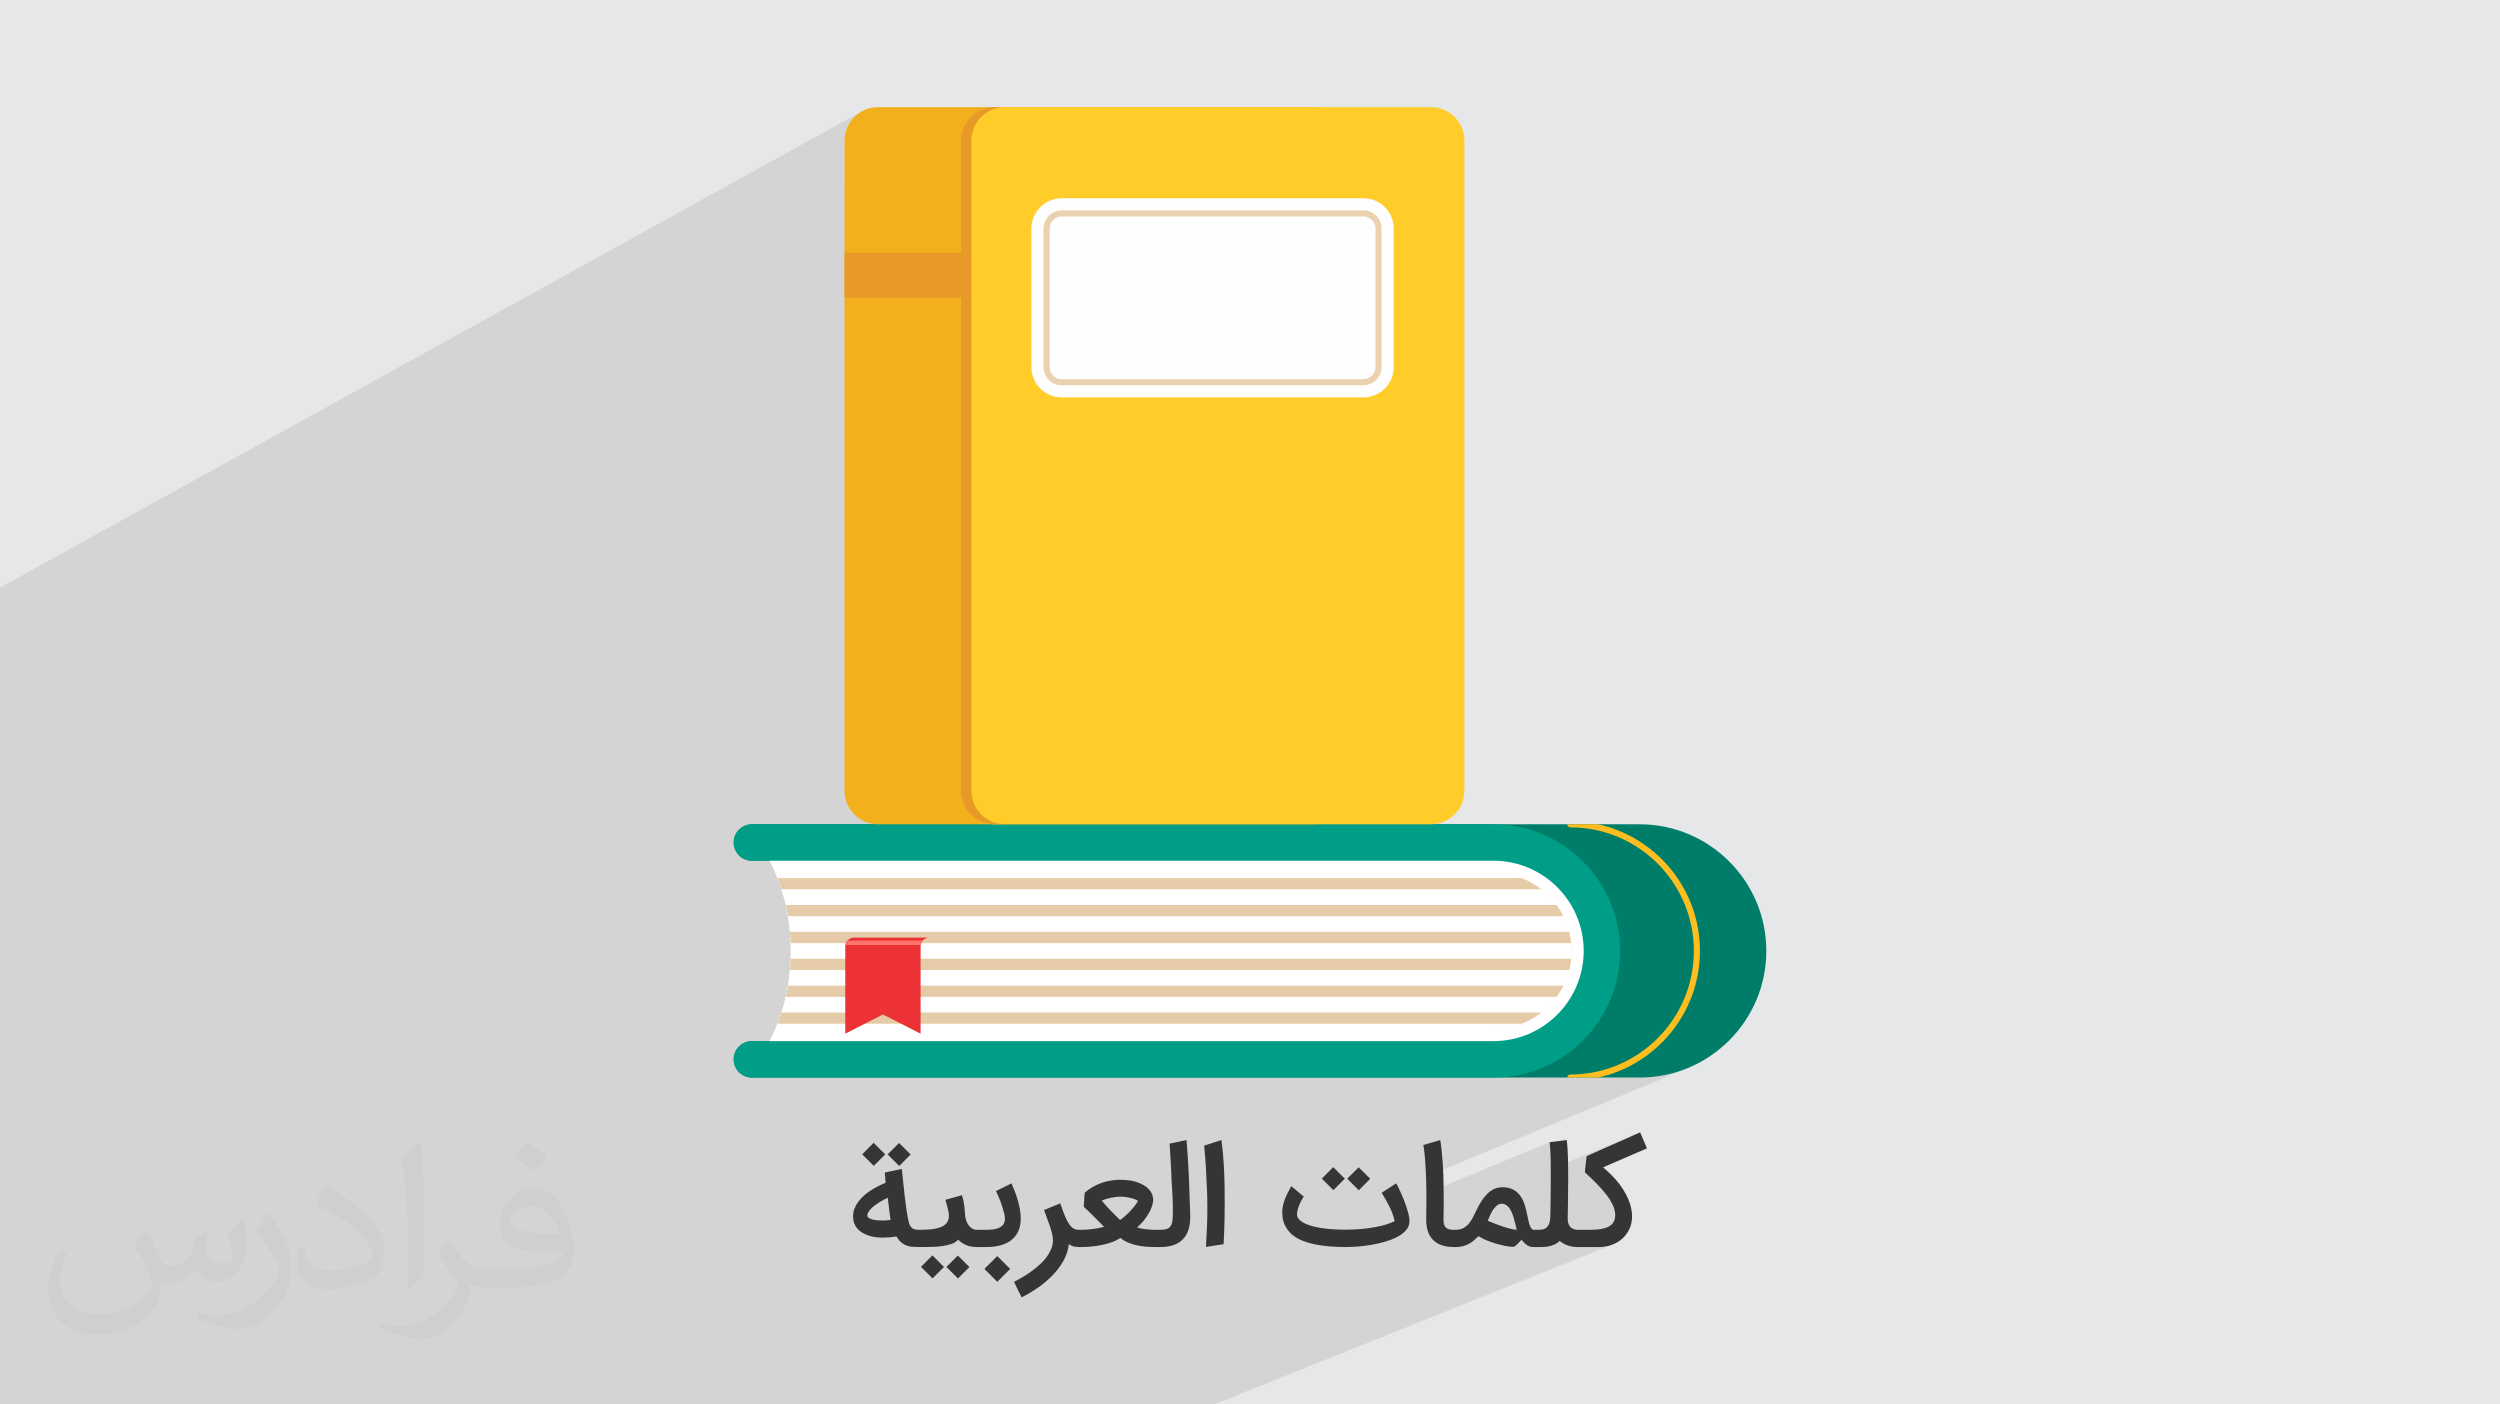
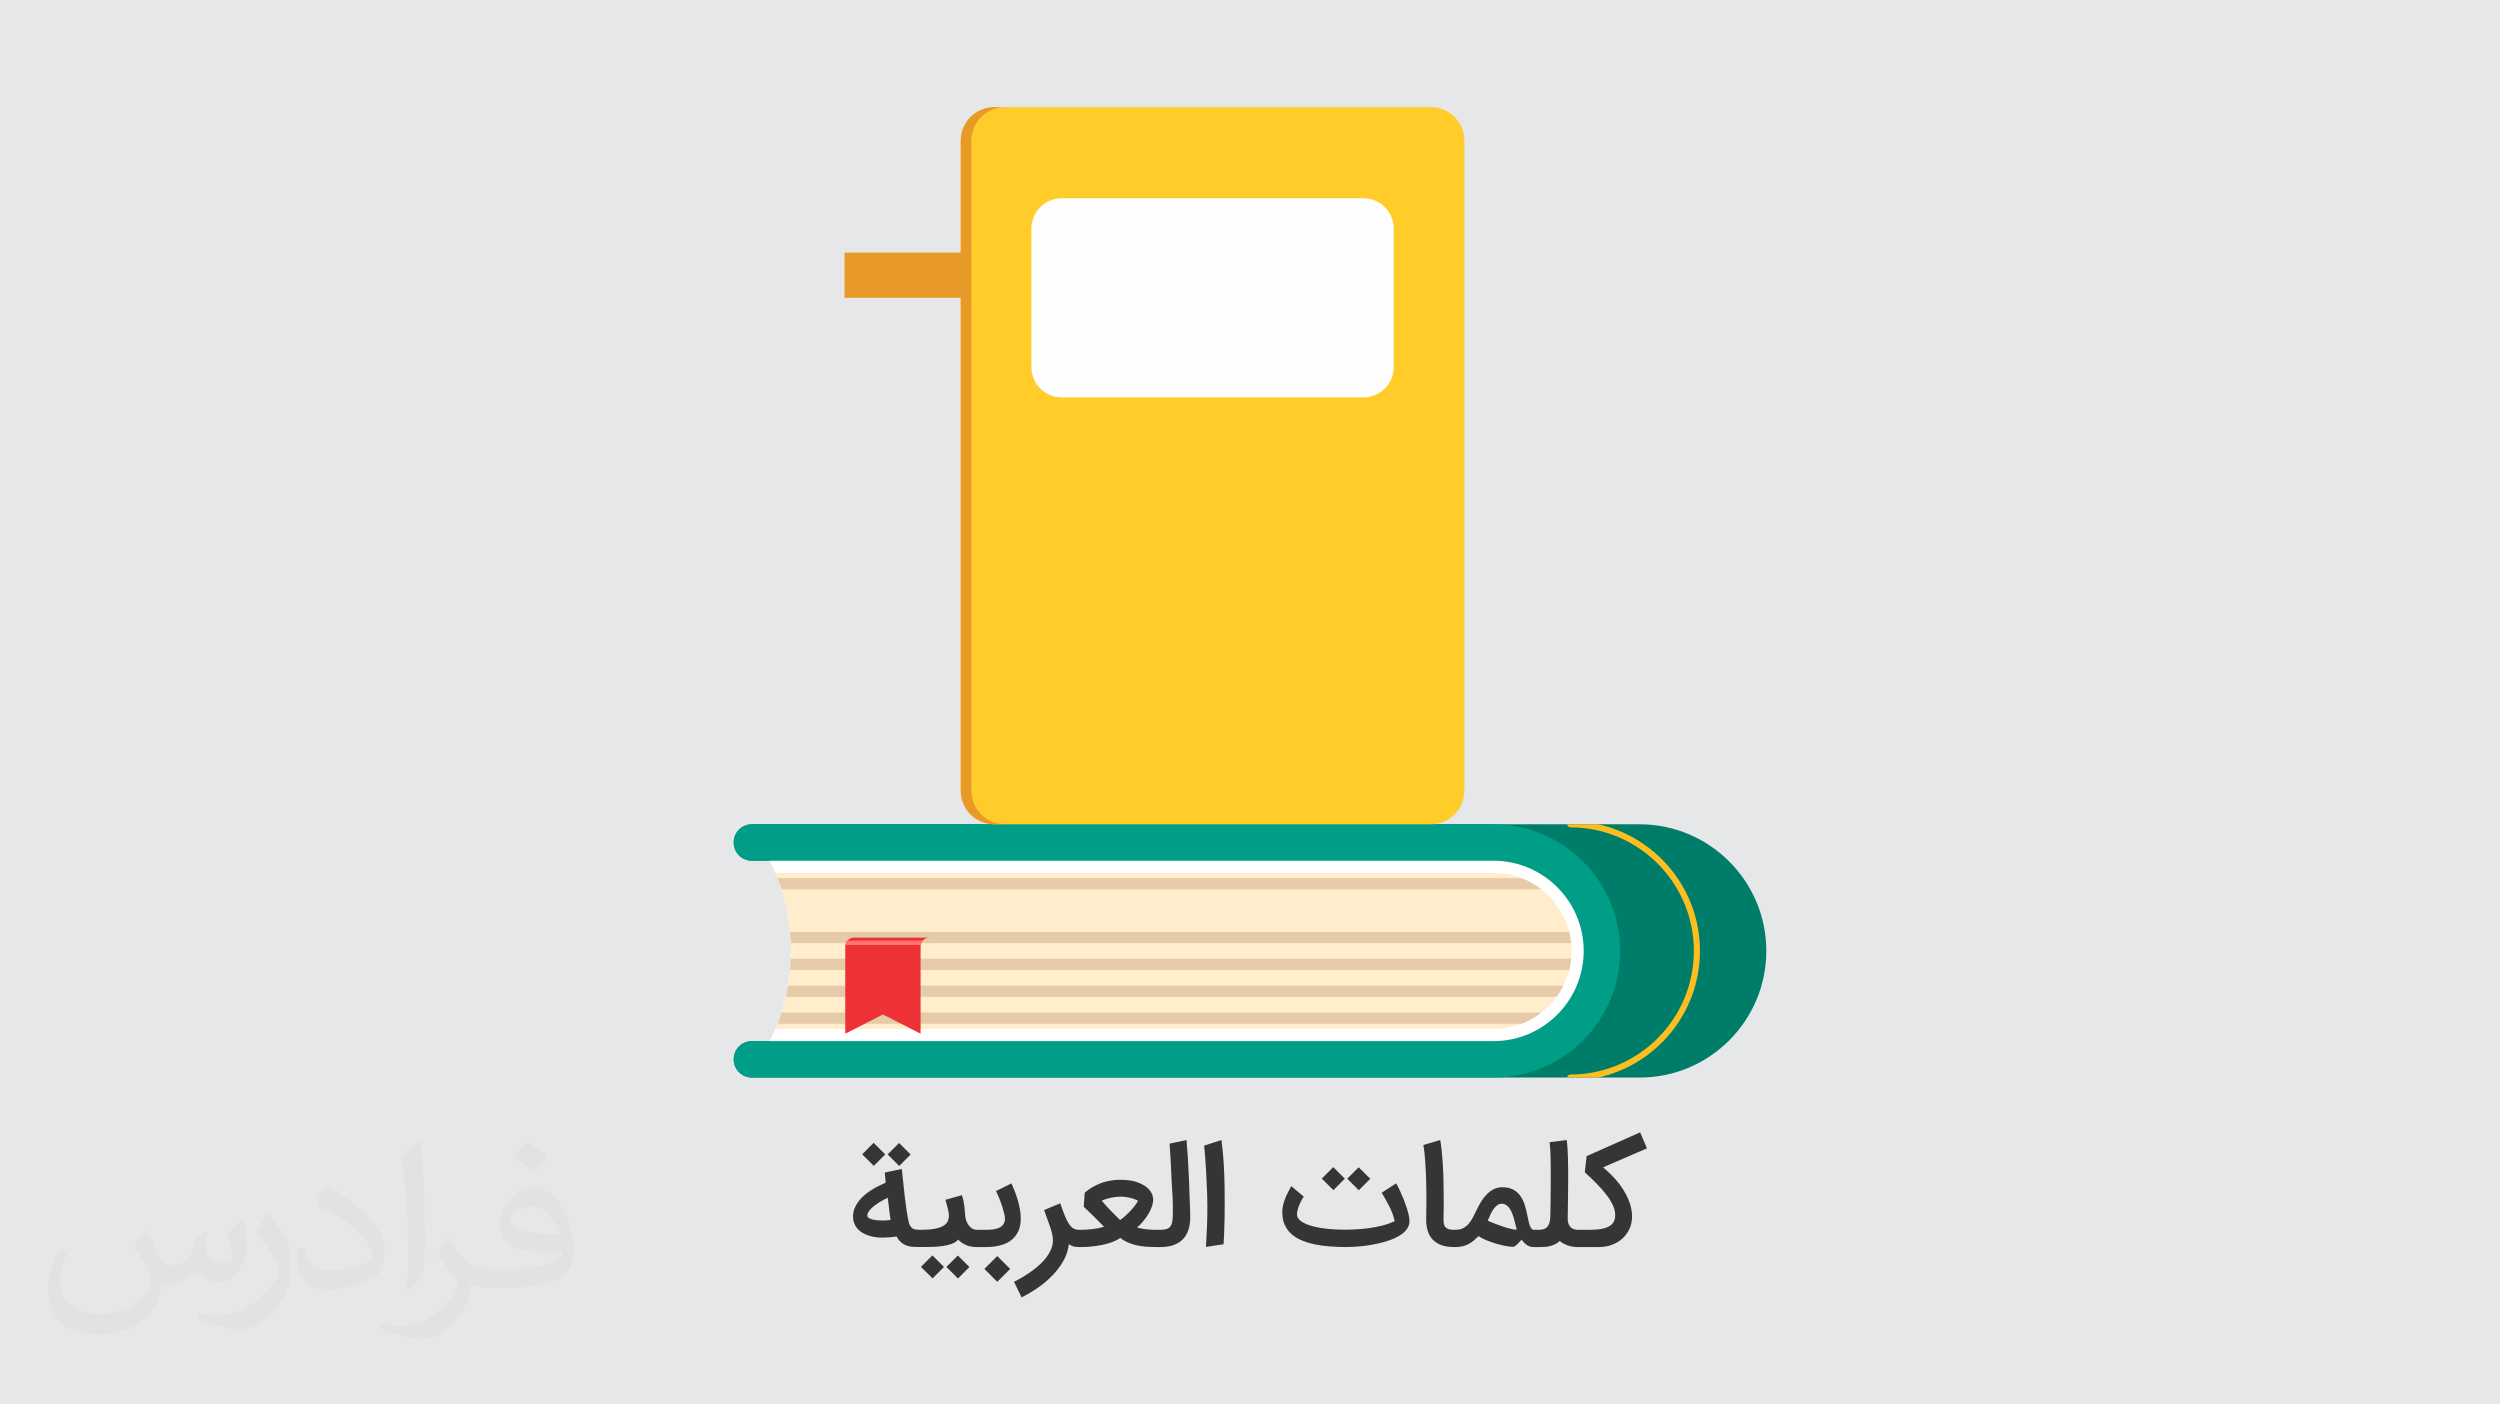
<svg xmlns="http://www.w3.org/2000/svg" xml:space="preserve" width="94.192mm" height="52.917mm" version="1.1" style="shape-rendering:geometricPrecision; text-rendering:geometricPrecision; image-rendering:optimizeQuality; fill-rule:evenodd; clip-rule:evenodd" viewBox="0 0 9419.16 5291.66">
  <defs>
    <style type="text/css">
   
    .fil0 {fill:#E6E7E8}
    .fil15 {fill:#FEFEFE;fill-rule:nonzero}
    .fil3 {fill:#373435;fill-rule:nonzero}
    .fil13 {fill:#FFCC29;fill-rule:nonzero}
    .fil10 {fill:#ED3237;fill-rule:nonzero}
    .fil4 {fill:#007D68;fill-rule:nonzero}
    .fil6 {fill:#009E86;fill-rule:nonzero}
    .fil8 {fill:#E5CBA8;fill-rule:nonzero}
    .fil14 {fill:#E89A28;fill-rule:nonzero}
    .fil16 {fill:#EAD2B0;fill-rule:nonzero}
    .fil12 {fill:#F2B01C;fill-rule:nonzero}
    .fil9 {fill:#FEBE20;fill-rule:nonzero}
    .fil11 {fill:#FF736C;fill-rule:nonzero}
    .fil7 {fill:#FFEDCC;fill-rule:nonzero}
    .fil5 {fill:white;fill-rule:nonzero}
    .fil2 {fill:#373435;fill-opacity:0.031}
    .fil1 {fill:#373435;fill-opacity:0.102}
   
  </style>
  </defs>
  <g id="Layer_x0020_1">
    <polygon class="fil0" points="-0,0 9419.16,0 9419.16,5291.66 -0,5291.66 " />
-     <polygon class="fil1" points="-0,2875.84 -0,2862.38 -0,2665.91 -0,2498.74 -0,2466.54 -0,2450.76 -0,2431.14 -0,2281.9 -0,2213.88 3248.15,418.9 3237.71,425.24 3227.97,432.52 3218.98,440.69 3210.81,449.68 3203.52,459.43 3197.18,469.86 3191.85,480.93 3187.59,492.56 3184.47,504.69 3182.55,517.26 3181.9,530.2 3181.9,694.09 3685.99,418.9 3675.56,425.24 3665.81,432.52 3656.82,440.69 3648.65,449.68 3641.37,459.43 3636.24,467.88 3726.05,418.9 3737.11,413.57 3748.74,409.31 3760.87,406.19 3773.44,404.27 3786.38,403.62 3626.02,490.99 3625.44,492.56 3622.32,504.69 3620.4,517.26 3619.75,530.2 3619.75,934.44 3945.9,760.72 3955.9,755.89 3966.4,752.03 3977.34,749.2 3988.67,747.45 4000.32,746.86 5136.76,746.86 5148.42,747.45 5159.74,749.2 5170.69,752.03 5181.19,755.89 5191.18,760.72 5200.62,766.47 5209.43,773.07 5217.57,780.47 5224.97,788.61 5231.57,797.42 5237.32,806.86 5242.15,816.86 5246.01,827.36 5248.84,838.3 5250.59,849.63 5251.18,861.29 5251.18,1382.86 5250.59,1394.51 5248.84,1405.84 5246.01,1416.78 5242.15,1427.28 5237.32,1437.28 5231.57,1446.71 5224.97,1455.52 5217.57,1463.66 5209.43,1471.06 5200.62,1477.66 5191.18,1483.41 3619.75,2262.49 3619.75,2979.06 3620.4,2992 3622.32,3004.57 3625.44,3016.7 3629.7,3028.33 3635.03,3039.4 3641.37,3049.84 3648.65,3059.58 3656.82,3068.57 3665.81,3076.74 3675.56,3084.03 3685.99,3090.37 3697.06,3095.7 3708.69,3099.96 3720.82,3103.08 3733.39,3105 3746.33,3105.65 3786.38,3105.65 4952.9,3105.65 4965.84,3105 4978.41,3103.08 4990.54,3099.96 5002.17,3095.7 4980.31,3105.65 5390.75,3105.65 5403.69,3105 5416.26,3103.08 5428.39,3099.96 5440.02,3095.7 5112.78,3242.94 5553.37,3242.94 5595.75,3242.94 5904.82,3105.64 5905.05,3107.94 5905.72,3110.09 5906.77,3112.03 5908.17,3113.73 5909.86,3115.12 5911.81,3116.18 5912.99,3116.55 5904.82,3105.64 5912.99,3116.55 5913.95,3116.85 5916.26,3117.08 5940.19,3117.69 5963.81,3119.49 5987.09,3122.46 6010,3126.56 6032.51,3131.77 6054.59,3138.05 6076.22,3145.38 6097.35,3153.73 6117.98,3163.07 6138.05,3173.37 6157.55,3184.59 6176.45,3196.72 6194.71,3209.71 6212.31,3223.55 6229.21,3238.2 6245.39,3253.63 6260.82,3269.81 6275.47,3286.72 6289.3,3304.31 6302.3,3322.58 6314.42,3341.47 6325.65,3360.97 6335.94,3381.05 6345.28,3401.67 6353.63,3422.81 6360.96,3444.44 6367.25,3466.52 6372.45,3489.03 6376.56,3511.94 6379.52,3535.22 6381.32,3558.84 6381.93,3582.77 6381.32,3606.7 6379.52,3630.31 6376.56,3653.59 6372.45,3676.5 6367.25,3699.01 6362.21,3716.69 7541.15,5291.66 6362.21,3716.69 6360.96,3721.09 6353.63,3742.72 6345.28,3763.86 6335.94,3784.48 6325.65,3804.55 6314.42,3824.05 6302.3,3842.95 6289.3,3861.21 6275.47,3878.81 6260.82,3895.71 6245.39,3911.89 6229.21,3927.32 6212.31,3941.97 6194.71,3955.81 6176.45,3968.8 6157.55,3980.93 6138.05,3992.15 6117.98,4002.45 6097.35,4011.79 5982.44,4059.88 6021.08,4059.88 6041.46,4054.94 6061.51,4049.16 6081.19,4042.55 6100.5,4035.14 6041.27,4059.89 6177.75,4059.89 6202.26,4059.27 6226.46,4057.42 6250.31,4054.38 6273.78,4050.18 6296.84,4044.84 6319.47,4038.4 6341.62,4030.89 6363.28,4022.34 5372.75,4433.75 5372.83,4436.01 5373,4440.8 5373.16,4445.6 5373.31,4450.41 5373.42,4455.17 5373.52,4459.92 5373.63,4464.65 5373.72,4469.35 5373.81,4474.03 5373.88,4478.69 5373.94,4483.32 5373.99,4487.92 5374.06,4492.47 5374.1,4495.6 5838.44,4303.5 5838.8,4306.71 5839.13,4310 5839.46,4313.38 5839.76,4316.85 5840.06,4320.4 5840.34,4324.04 5840.61,4327.76 5840.87,4331.58 5841.08,4335.51 5841.27,4339.49 5841.45,4343.53 5841.61,4347.62 5841.76,4351.78 5841.89,4355.99 5842.02,4360.27 5842.13,4364.61 5842.2,4369 5842.27,4373.43 5842.34,4377.9 5842.41,4382.42 5842.47,4386.98 5842.53,4391.59 5842.58,4396.25 5842.62,4400.96 5842.64,4404.68 6179.59,4266.19 5977.78,4355.96 5970.98,4416.5 5976.94,4422.02 5982.81,4427.51 5988.59,4432.96 5994.27,4438.39 5999.84,4443.79 6005.32,4449.16 6010.69,4454.51 6015.96,4459.84 6021.12,4465.17 6026.09,4470.46 6030.89,4475.71 6035.51,4480.91 6039.96,4486.07 6044.24,4491.19 6048.36,4496.28 6052.3,4501.32 6056.09,4506.33 6059.66,4511.32 6063.02,4516.28 6066.17,4521.21 6069.11,4526.1 6071.84,4530.96 6074.37,4535.79 6076.69,4540.58 6078.77,4545.37 6080.57,4550.13 6082.09,4554.85 6083.33,4559.54 6084.29,4564.2 6084.98,4568.82 6085.39,4573.42 6085.53,4577.99 6085.46,4581.42 6085.24,4584.7 6084.87,4587.83 6084.35,4590.83 6083.68,4593.68 6082.86,4596.4 6081.89,4598.97 6080.77,4601.41 6079.51,4603.76 6078.13,4606 6076.64,4608.13 6075.03,4610.15 6073.32,4612.07 6071.5,4613.87 6069.58,4615.57 6067.55,4617.15 6065.43,4618.67 6063.21,4620.09 6060.91,4621.41 6058.52,4622.64 6056.03,4623.78 6053.46,4624.83 5941.34,4670.02 5941.34,4698.37 5943.09,4698.38 5943.42,4698.38 5943.75,4698.38 5944.08,4698.38 5944.43,4698.38 5944.78,4698.38 5945.14,4698.38 5945.52,4698.38 5945.91,4698.38 5951.45,4698.38 6025.77,4698.38 6031.87,4698.25 6037.9,4697.87 6043.87,4697.23 6049.78,4696.33 6055.62,4695.17 6061.39,4693.75 6067.08,4692.07 6072.7,4690.12 6078.23,4687.97 4573.29,5291.66 4508.83,5291.66 4476.33,5291.66 4466.61,5291.66 4398.95,5291.66 4362.79,5291.66 4349.78,5291.66 4318.15,5291.66 4312.12,5291.66 4308.43,5291.66 4234.98,5291.66 4200.52,5291.66 4186.63,5291.66 4154.6,5291.66 4094.87,5291.66 4048.39,5291.66 4031.03,5291.66 4021.32,5291.66 4013.45,5291.66 3887.69,5291.66 3868.69,5291.66 3832.94,5291.66 3805.63,5291.66 3728.77,5291.66 3700.21,5291.66 3684.59,5291.66 3655.1,5291.66 3579.86,5291.66 3578.77,5291.66 3449.84,5291.66 3307.25,5291.66 3286.1,5291.66 3257.07,5291.66 3219.41,5291.66 3183.09,5291.66 3162.1,5291.66 3121.57,5291.66 3093.39,5291.66 3091.11,5291.66 3074.72,5291.66 3042.82,5291.66 3039.05,5291.66 3027.44,5291.66 2988.67,5291.66 2986.4,5291.66 2967.37,5291.66 2951.55,5291.66 2950.63,5291.66 2949.48,5291.66 2939.67,5291.66 2906.63,5291.66 2894.72,5291.66 2888.61,5291.66 2825.17,5291.66 2799.87,5291.66 2791.57,5291.66 2740.8,5291.66 2733.83,5291.66 2725.79,5291.66 2710.87,5291.66 2710.84,5291.66 2670.31,5291.66 2664.55,5291.66 2660.88,5291.66 2642.88,5291.66 2637.73,5291.66 2601.72,5291.66 2591.41,5291.66 2580.54,5291.66 2580.46,5291.66 2561.45,5291.66 2513.94,5291.66 2506.51,5291.66 2492.65,5291.66 2480.78,5291.66 2476.66,5291.66 2443.38,5291.66 2398.72,5291.66 2374.93,5291.66 2369.95,5291.66 2369.88,5291.66 2369.87,5291.66 2369.5,5291.66 2369.3,5291.66 2368.69,5291.66 2367.65,5291.66 2367.21,5291.66 2366.82,5291.66 2366.46,5291.66 2365.04,5291.66 2363.96,5291.66 2363.54,5291.66 2360.18,5291.66 2359.29,5291.66 2355.25,5291.66 2352.93,5291.66 2351.33,5291.66 2350.83,5291.66 2349.64,5291.66 2348.2,5291.66 2347.07,5291.66 2342.53,5291.66 2338.26,5291.66 2338.01,5291.66 2334.72,5291.66 2327.12,5291.66 2315.18,5291.66 2297.42,5291.66 2295.61,5291.66 2287.71,5291.66 2273.81,5291.66 2258.33,5291.66 2257.77,5291.66 2224.13,5291.66 2223.24,5291.66 2210.47,5291.66 2202.22,5291.66 2201.52,5291.66 2175.09,5291.66 2161.82,5291.66 2142.34,5291.66 2119.04,5291.66 2103.57,5291.66 2098.19,5291.66 2089.82,5291.66 2080.01,5291.66 2080,5291.66 2078.77,5291.66 2051.77,5291.66 2032.21,5291.66 2021.53,5291.66 2002.69,5291.66 2002.65,5291.66 1994.36,5291.66 1935.51,5291.66 1913.82,5291.66 1899.31,5291.66 1892.98,5291.66 1887.67,5291.66 1884.97,5291.66 1865.88,5291.66 1834.9,5291.66 1833.28,5291.66 1811.52,5291.66 1805.04,5291.66 1784.36,5291.66 1754,5291.66 1664.66,5291.66 1561.41,5291.66 1561.38,5291.66 1431.36,5291.66 1431.01,5291.66 1385.51,5291.66 1365.02,5291.66 1345.13,5291.66 1343.19,5291.66 1318.35,5291.66 1299.26,5291.66 1294.41,5291.66 1279.5,5291.66 1269.39,5291.66 1251.81,5291.66 1251.77,5291.66 1234.63,5291.66 1208.84,5291.66 1157.73,5291.66 1118.11,5291.66 1066.64,5291.66 1016.34,5291.66 1011.37,5291.66 983.9,5291.66 946.66,5291.66 559.51,5291.66 535.85,5291.66 380.29,5291.66 178.09,5291.66 154.2,5291.66 130.92,5291.66 130.89,5291.66 120.89,5291.66 105.68,5291.66 29.29,5291.66 -0,5291.66 -0,5282.14 -0,5259.25 -0,5220.36 -0,5220.34 -0,5218.73 -0,5218.72 -0,5205.73 -0,5205.72 -0,5196.21 -0,5173.29 -0,5166.44 -0,5162.12 -0,5160.36 -0,5150.43 -0,5147.51 -0,5126.12 -0,5126.11 -0,5090.82 -0,5090.81 -0,5042.77 -0,5040.11 -0,5031.18 -0,5031.11 -0,5031.02 -0,5028.03 -0,5002.41 -0,5002.4 -0,4975.67 -0,4948.55 -0,4948.54 -0,4908.5 -0,4908.49 -0,4886.06 -0,4869.18 -0,4851.21 -0,4851.2 -0,4808.86 -0,4808.85 -0,4747.85 -0,4702.45 -0,4702.44 -0,4701.7 -0,4682.16 -0,4680.85 -0,4680.84 -0,4600.02 -0,4577.52 -0,4554.6 -0,4511.95 -0,4506.46 -0,4506.45 -0,4466.84 -0,4057.08 -0,4013.04 -0,4006.25 -0,3996.15 -0,3991.04 -0,3966.68 -0,3547.26 -0,3516.98 -0,3503.11 -0,3457.23 -0,3410.48 -0,3397.96 -0,3048.5 -0,2945.3 -0,2936.96 -0,2931.77 -0,2908.77 -0,2895.56 " />
    <path class="fil2" d="M550.85 4636.82c17.98,27.25 29.64,53.44 41.02,82.55 8.46,16.94 12.95,48.16 52.65,48.16 11.63,0 28.32,-3.43 43.13,-11.63 16.66,-8.74 29.36,-21.97 35.99,-42.06l15.87 -53.44 38.63 -19.05 2.64 2.64c-5.28,20.12 -6.6,39.42 -6.6,54.51 0,44.7 38.63,61.65 69.32,61.65 17.98,0 34.14,-8.74 34.14,-25.15 0,-21.16 -8.99,-57.15 -20.65,-89.43 17.98,-17.98 35.99,-35.99 56.62,-50.55l3.17 1.6c8.99,38.1 14.02,75.67 14.02,100.81 0,24.61 -10.85,51.87 -19.84,69.6 -18.52,34.92 -51.33,62.71 -91.01,62.71 -30.15,0 -63.75,-15.09 -86.79,-43.13l-1.32 0c-21.69,27 -55.3,51.33 -109.02,51.33l-16.66 0c-2.64,35.46 -10.31,60.58 -21.97,83.08 -32,62.43 -127,106.63 -216.43,106.63 -124.36,0 -186.79,-71.7 -186.79,-167.21 0,-59 19.3,-113.77 48.95,-152.65l24.33 10.06c-18.52,35.46 -30.96,68.78 -30.96,101.6 0,89.43 72.77,132.03 156.64,132.03 77.8,0 174.09,-49.48 191.57,-106.88 -6.6,-62.71 -30.15,-92.07 -66.14,-149.22 10.85,-19.05 24.87,-38.1 42.34,-58.47l3.17 0 0 0 0 0 -0.02 -0.09zm1434.31 -336.55c26.19,16.41 51.87,35.71 76.99,57.94 -14.02,19.84 -31.5,37.85 -53.19,53.72 -25.15,-20.37 -50.27,-37.85 -75.95,-56.36 17.45,-19.58 34.67,-38.35 52.12,-55.3l0 0 0 0 0 0 0 0 0 0 0.03 0zm13.49 244.48c-42.34,0 -76.99,27.79 -76.99,48.41 0,44.2 84.66,57.94 186,57.4 -12.7,-51.87 -57.15,-105.84 -109.02,-105.84l0.01 0.03zm-95 236.55c55.04,0 103.2,-1.6 139.95,-10.85 41.02,-10.31 75.67,-30.96 75.67,-45.24 0,-3.71 0,-8.2 -1.32,-11.91 -23.01,2.11 -49.48,2.11 -72.49,2.11 -74.6,0 -131.75,-16.94 -154.25,-58.75 -5.56,-11.63 -9.52,-24.61 -9.52,-39.42 0,-40.49 17.45,-79.91 48.16,-107.16 25.65,-22.48 53.97,-36.5 82.8,-36.5 52.12,0 93.65,41.81 122.76,107.7 15.87,35.99 26.72,77.52 26.72,129.92 0,34.92 -9.52,64.29 -31.22,85.98 -40.49,39.17 -115.09,53.97 -229.39,53.97l-51.87 0 0 0 -13.49 0c-28.32,0 -48.69,-5.03 -64.82,-17.45l-2.64 0c0.79,6.6 1.32,12.95 1.32,19.05 0,25.65 -8.46,58.47 -25.65,84.66 -50.8,75.41 -105.84,108.2 -153.47,108.2 -48.16,0 -107.16,-18.52 -160.35,-42.6l9.52 -18.52c17.2,7.14 41.02,11.91 73.81,11.91 85.98,0 198.96,-82.55 212.98,-163.25 -3.17,-6.6 -8.99,-15.34 -17.2,-24.61 -25.15,-29.9 -41.02,-54.76 -55.83,-80.95 12.7,-25.15 24.33,-45.24 35.18,-63.5l4.5 -0.53c36.78,74.88 70.1,117.73 144.45,117.73l11.63 0 0 0 53.97 0 0 0 0 0 0 0 0 0 0 0 0.09 0.01zm-372.54 79.12c6.35,-34.39 6.88,-73.02 6.88,-109.02l0 -53.44c0,-99.75 -12.7,-244.73 -23.01,-339.19 17.98,-19.3 43.13,-42.06 62.97,-57.4l5.82 1.6c13.49,118.8 16.66,256.39 16.66,383.64 0,33.35 -1.32,65.89 -4.5,89.69 -1.85,30.15 -19.3,52.91 -56.62,87.83l-8.2 -3.71zm-383.38 -157.43c1.85,46.84 24.87,83.62 105.31,83.62 50.01,0 92.33,-12.95 139.17,-35.18 8.46,-3.71 12.95,-8.74 12.95,-12.95 0,-29.36 -22.48,-68.25 -60.32,-103.71 -36.78,-33.35 -85.47,-62.71 -130.96,-82.3 -15.62,-6.6 -20.65,-13.49 -20.65,-20.12 0,-13.49 17.98,-41.81 32.82,-62.18l5.03 -0.53c52.12,27.25 110.34,67.74 153.47,112.7 39.17,41.53 63.5,83.62 63.5,129.39 0,33.86 -10.31,65.61 -27,95.25 -57.15,28.83 -118.01,50.8 -178.33,50.8 -73.28,0 -123.29,-34.39 -123.29,-115.09 0,-8.74 0,-22.22 3.17,-39.7l25.15 0 0 0 0 0 0 0 0 0 0 0 -0.02 0zm-132.57 -133.1l45.52 73.56c16.66,27.25 32.28,56.9 32.28,103.71l0 59.79c0,48.41 -30.96,100.28 -80.95,151.61 -39.17,34.67 -73.81,49.48 -105.84,49.48 -47.62,0 -102.13,-14.81 -165.1,-41.81l7.14 -18.52c19.84,5.28 42.85,9.78 71.17,9.78 90.5,-0.53 183.08,-66.67 225.42,-147.37 5.03,-9.27 6.88,-17.98 6.88,-24.08 0,-9.27 -5.03,-19.58 -8.99,-28.83 -23.01,-43.38 -48.69,-83.08 -76.99,-119.86 14.81,-23.29 29.64,-45.77 45.77,-68l3.71 0.53 0 0 0 0 0 0 0 0 0 0 -0.02 0.01z" />
    <g id="_1977493804784">
      <path class="fil3" d="M3326.04 4662.91c-8.94,0 -17.98,-0.58 -27.01,-1.75 -9.04,-1.17 -17.69,-3.11 -25.95,-5.83 -8.26,-2.72 -16.03,-6.12 -23.22,-10.3 -7.19,-4.08 -13.41,-9.13 -18.75,-15.05 -5.34,-5.93 -9.52,-12.73 -12.53,-20.51 -3.02,-7.77 -4.57,-16.62 -4.57,-26.43 0,-10.5 1.85,-20.41 5.54,-29.92 3.79,-9.43 8.74,-18.27 14.96,-26.53 6.31,-8.36 13.6,-16.04 21.86,-23.13 8.26,-7.09 17.01,-13.51 26.04,-19.33 9.14,-5.83 18.47,-11.08 27.79,-15.74 9.42,-4.67 18.27,-8.65 26.72,-12.05l-3.3 -38.58 64.12 -13.6c0.2,1.46 0.59,4.86 1.07,10.01 0.49,5.14 1.17,11.27 1.85,18.36 0.78,7.09 1.55,14.67 2.43,22.64 0.87,8.07 1.65,15.55 2.43,22.55 0.78,7.09 1.36,13.11 1.94,18.26 0.49,5.15 0.78,8.35 0.97,9.52 2.53,21.67 4.86,39.26 7,52.96 2.04,13.7 3.89,24.58 5.44,32.55 1.46,8.06 2.82,13.7 3.89,17 1.17,3.31 1.94,5.45 2.43,6.52 1.65,3.69 3.59,6.8 5.83,9.23 2.23,2.43 4.76,4.37 7.58,5.83 2.91,1.45 6.32,2.42 10.2,3.01 3.88,0.58 8.45,0.87 13.6,0.87l5.15 0 0 64.91 -5.15 0c-8.94,-0.1 -17.29,-0.49 -25.16,-0.87 -7.87,-0.39 -15.36,-1.85 -22.55,-4.28 -7.19,-2.43 -13.99,-6.32 -20.4,-11.56 -6.42,-5.25 -12.54,-12.83 -18.27,-22.84 -9.61,1.36 -18.65,2.43 -27.11,3.11 -8.45,0.68 -16.71,0.97 -24.87,0.97zm29.44 -66.65c-0.87,-4.57 -1.75,-10.01 -2.53,-16.23 -0.87,-6.22 -1.74,-13.03 -2.52,-20.4 -0.88,-7.39 -1.75,-14.97 -2.72,-22.93 -0.88,-7.97 -1.85,-15.94 -2.92,-23.81 -4.37,1.84 -9.23,4.18 -14.67,7.09 -5.44,2.82 -10.98,6.03 -16.72,9.62 -5.73,3.5 -11.36,7.39 -16.9,11.57 -5.44,4.08 -10.3,8.35 -14.57,12.63 -4.18,4.27 -7.58,8.64 -10.21,13.01 -2.62,4.47 -3.98,8.65 -3.98,12.73 0,3.69 1.85,6.8 5.64,9.23 3.69,2.43 8.35,4.38 13.99,5.83 5.73,1.46 11.85,2.43 18.36,3.02 6.6,0.58 12.92,0.87 18.75,0.87 5.44,0 10.89,-0.19 16.23,-0.58 5.44,-0.39 10.4,-0.97 14.77,-1.65zm-20.31 -246.9l-43.04 43.14 -43.63 -43.44 43.05 -43.33 43.62 43.63zm95.81 0.29l-43.05 43.34 -43.62 -43.63 43.04 -43.04 43.63 43.33zm254.47 283.82l0 64.91 -5.05 0c-16.42,0 -30.31,-2.62 -41.58,-7.87 -11.37,-5.15 -21,-11.95 -28.96,-20.21 -5.54,7.09 -13.8,12.53 -24.68,16.32 -10.88,3.79 -23.03,6.61 -36.34,8.36 -13.41,1.75 -27.11,2.82 -41.2,3.01 -14.09,0.29 -27.11,0.39 -38.96,0.39l-9.33 0 0 -64.91 9.33 0c19.82,0 36.44,-1.07 49.95,-3.4 13.49,-2.23 24.47,-5.63 32.83,-10.01 8.36,-4.37 14.38,-9.91 18.17,-16.61 3.7,-6.61 5.54,-14.39 5.54,-23.13 0,-5.83 -1.07,-13.41 -3.3,-22.93 -2.14,-9.62 -5.44,-21.86 -9.91,-36.92l62.38 -17.5c2.23,7.39 3.98,14 5.24,19.63 1.27,5.64 2.24,11.37 3.02,17.01 0.77,5.64 1.45,11.76 2.04,18.27 0.58,6.5 1.16,14.18 1.84,23.12 0.59,5.44 1.85,11.27 3.79,17.39 2.04,6.22 4.86,11.86 8.55,17.01 3.6,5.15 8.07,9.43 13.32,12.92 5.24,3.5 11.26,5.15 18.26,5.15l5.05 0zm-128.84 139.92l-43.04 43.14 -43.63 -43.33 43.05 -43.34 43.62 43.53zm95.81 0.29l-43.05 43.33 -43.62 -43.62 43.04 -43.05 43.63 43.34zm22.93 -140.21l40.81 0c7.97,0 16.04,-0.39 24.48,-1.36 8.36,-0.97 15.84,-2.91 22.64,-5.83 6.81,-2.91 12.34,-7.19 16.62,-12.82 4.28,-5.54 6.41,-13.03 6.41,-22.26 0,-4.37 -0.87,-10.59 -2.72,-18.56 -1.84,-7.87 -4.37,-16.7 -7.38,-26.32 -3.01,-9.62 -6.61,-19.63 -10.79,-29.94 -4.08,-10.3 -8.45,-19.92 -13.02,-28.85l58.5 -28.96c4.27,9.72 8.45,19.93 12.72,30.71 4.18,10.78 7.97,21.95 11.27,33.32 3.31,11.47 5.93,22.84 7.97,34.41 2.04,11.45 3.01,22.73 3.01,33.71 0,18.85 -3.2,35.17 -9.62,48.77 -6.41,13.6 -15.35,24.68 -26.81,33.43 -11.46,8.75 -25.26,15.16 -41.2,19.24 -15.94,4.18 -33.52,6.22 -52.56,6.22l-40.33 0 0 -64.91zm130.69 147.3l-48.68 48.68 -48.39 -48.68 48.39 -48.39 48.68 48.39zm267.2 -82.39l-7.87 0c-4.37,0 -9.91,-0.49 -16.52,-1.46 -6.7,-1.07 -13.99,-4.08 -21.95,-9.13 -2.24,21.27 -8.75,41.68 -19.53,61.21 -10.79,19.53 -24.39,37.79 -40.72,54.8 -16.22,17.1 -34.59,32.75 -54.99,46.93 -20.31,14.18 -41.29,26.62 -62.67,37.31l-28.48 -58.59c11.86,-6.12 23.72,-12.63 35.67,-19.82 11.85,-7.09 23.22,-14.67 34.1,-22.74 10.78,-8.16 20.89,-16.61 30.32,-25.35 9.33,-8.85 17.49,-17.98 24.29,-27.7 6.8,-9.62 12.24,-19.44 16.22,-29.63 3.98,-10.11 5.93,-20.5 5.93,-31.19 0,-7.58 -1.07,-15.94 -3.31,-25.17 -2.13,-9.23 -4.95,-18.85 -8.35,-28.76 -3.39,-10.01 -6.99,-20.11 -10.88,-30.32 -3.88,-10.2 -7.38,-20.11 -10.69,-29.82l60.92 -25.27c6.52,19.73 12.64,36.05 18.08,48.97 5.54,12.93 10.88,23.23 16.22,30.71 5.34,7.48 10.88,12.73 16.71,15.74 5.83,2.91 12.54,4.37 19.92,4.37l7.88 0 -0.3 64.91zm290.33 0l-8.94 0c-13.02,0 -25.75,-0.49 -38.09,-1.46 -12.43,-1.07 -24.29,-2.91 -35.56,-5.44 -11.18,-2.62 -21.87,-6.22 -32.07,-10.59 -10.1,-4.38 -19.43,-10.01 -27.88,-17.01 -9.04,6.51 -19.73,11.86 -31.78,16.23 -12.05,4.47 -24.77,7.97 -37.98,10.59 -13.32,2.63 -26.73,4.57 -40.24,5.83 -13.49,1.27 -26.32,1.85 -38.47,1.85l-9.13 0 0 -64.91 8.84 0c7.29,0 14.77,-0.19 22.45,-0.68 7.67,-0.58 15.25,-1.26 22.83,-2.33 7.48,-0.97 14.86,-2.23 22.05,-3.5 7.2,-1.36 13.9,-3.01 20.12,-4.86 -6.61,-6.6 -12.83,-12.92 -18.75,-18.85 -5.93,-6.02 -11.86,-12.05 -17.89,-18.07 -6.02,-5.93 -12.24,-12.15 -18.75,-18.47 -6.5,-6.31 -13.5,-13.01 -21.18,-20.1l3.6 -52.77c9.62,-8.45 19.43,-15.54 29.53,-21.27 10.01,-5.74 19.92,-10.4 29.54,-14.09 9.62,-3.6 18.86,-6.42 27.89,-8.36 8.93,-1.94 17.1,-3.21 24.58,-3.89 7.58,-0.87 15.26,-1.26 23.03,-1.26 9.33,0 20.7,0.78 34.2,2.33 13.51,1.65 27.5,5.64 41.88,12.05 9.62,4.28 17.4,8.94 23.41,14.09 6.03,5.15 10.69,10.3 14.19,15.45 3.5,5.14 5.93,10.1 7.19,14.96 1.36,4.86 2.14,9.04 2.33,12.53 0.2,1.56 0.2,3.02 0.2,4.38 0,6.7 -1.36,14.48 -4.18,23.13 -2.72,8.74 -7,17.97 -12.63,27.78 -5.64,9.81 -12.34,19.34 -19.92,28.47 -7.58,9.23 -15.64,17.49 -24.1,24.78 10.4,2.82 21.48,4.96 33.53,6.41 11.94,1.46 24.58,2.14 37.7,2.14l8.45 0 0 64.91zm-212.69 -174.9c5.93,7.29 12.14,14.48 18.75,21.67 6.6,7.19 13.01,13.99 19.23,20.3 6.22,6.32 12.05,12.15 17.5,17.49 5.44,5.35 10.01,9.82 13.7,13.61 5.73,-3.79 12.24,-8.85 19.43,-15.26 7.09,-6.41 13.99,-13.22 20.6,-20.31 6.6,-7.08 12.43,-13.98 17.49,-20.79 5.05,-6.7 8.36,-12.34 9.91,-16.71 -4.08,-2.14 -8.75,-4.18 -13.99,-6.03 -5.15,-1.84 -10.69,-3.49 -16.52,-4.76 -5.83,-1.26 -11.76,-2.23 -17.78,-3.01 -6.02,-0.78 -11.76,-1.17 -17.39,-1.17 -5.25,0 -10.98,0.39 -17.2,1.17 -6.22,0.78 -12.64,1.75 -19.05,3.01 -6.41,1.27 -12.63,2.92 -18.65,4.76 -5.93,1.85 -11.27,3.89 -16.03,6.03zm202.49 109.99l19.24 0c9.33,0 17,-0.97 23.02,-3.11 6.12,-2.13 10.88,-5.44 14.28,-10 3.31,-4.57 5.64,-10.5 6.9,-17.69 1.27,-7.09 1.95,-15.84 1.95,-25.95 0,-3.88 0,-8.55 0.09,-13.89 0.1,-5.44 0.1,-12.72 0,-21.96 -0.09,-9.23 -0.48,-20.89 -1.16,-34.98 -0.68,-14.09 -1.75,-31.77 -3.21,-53.15 -0.68,-18.07 -1.46,-35.37 -2.33,-51.88 -0.87,-16.62 -1.65,-31.39 -2.43,-44.41 -0.78,-13.02 -1.36,-23.7 -2.04,-32.16 -0.58,-8.45 -0.97,-13.6 -1.07,-15.45l63.84 -13.7c1.84,19.92 3.59,43.15 5.24,69.67 1.56,26.53 3.02,55.09 4.38,85.7 0.68,22.93 1.26,41.87 1.75,56.64 0.58,14.77 0.97,27.02 1.45,36.74 0.39,9.71 0.68,17.68 0.88,23.8 0.19,6.21 0.29,12.14 0.29,17.88 0,17.39 -2.23,33.13 -6.61,47.03 -4.37,13.98 -11.17,25.84 -20.3,35.56 -9.13,9.72 -20.7,17.2 -34.69,22.35 -14.09,5.25 -30.8,7.87 -50.23,7.87l-19.24 0 0 -64.91zm248.64 -338.33c4.18,32.26 7.09,63.06 8.84,92.41 1.65,29.24 2.72,58 3.01,85.99 0.39,23.9 0.49,45.95 0.39,66.17 -0.1,20.3 -0.29,39.15 -0.58,56.64 -0.39,17.49 -0.88,33.82 -1.56,48.97 -0.68,15.06 -1.36,29.25 -2.03,42.47l-66.37 10.1c3.49,-55.78 5.24,-105.04 5.24,-147.78 0,-17.2 -0.19,-33.34 -0.68,-48.4 -1.36,-34.68 -2.91,-67.24 -4.56,-97.74 -1.75,-30.51 -3.99,-59.66 -6.9,-87.55l65.2 -21.28zm464.84 403.24c-18.27,-0.1 -36.72,-0.87 -55.48,-2.24 -18.75,-1.36 -36.83,-3.79 -54.31,-7.28 -17.39,-3.4 -33.72,-8.17 -49.17,-14.19 -15.35,-5.93 -28.66,-13.8 -40.03,-23.42 -11.27,-9.62 -20.21,-21.37 -26.82,-35.07 -6.61,-13.8 -9.91,-30.03 -9.91,-48.79 0,-9.32 0.97,-18.26 3.01,-26.81 2.04,-8.45 4.67,-16.81 7.87,-24.97 3.21,-8.07 6.9,-15.94 10.89,-23.71 4.08,-7.67 8.16,-15.25 12.24,-22.93l47.12 39.54c-2.91,3.89 -6.12,9.24 -9.81,16.04 -3.6,6.7 -6.8,13.89 -9.62,21.47 -2.81,7.68 -4.66,14.96 -5.73,22.05 -0.29,2.43 -0.48,4.67 -0.48,6.9 0,4.18 0.78,7.97 2.33,11.18 3.69,7.58 10.78,14.28 21.17,20.11 10.4,5.84 23.33,10.69 38.97,14.68 15.65,3.98 33.52,7 53.54,9.04 20.02,2.03 41.39,3 64.22,3 12.64,0 27.02,-0.38 42.95,-1.26 16.03,-0.87 32.45,-2.42 49.46,-4.76 17.01,-2.43 33.71,-5.63 50.13,-9.81 16.52,-4.08 31.59,-9.62 45.29,-16.33 -2.04,-9.81 -4.76,-19.24 -8.26,-28.37 -3.4,-9.14 -7.39,-18.07 -11.76,-26.91 -4.37,-8.75 -9.04,-17.4 -13.9,-25.95 -4.95,-8.55 -9.91,-17.1 -14.96,-25.75l54.21 -35.27c0.49,0 2.04,2.53 4.67,7.49 2.62,5.05 5.83,11.56 9.62,19.72 3.79,8.06 7.87,17.29 12.05,27.59 4.28,10.3 8.16,20.7 11.66,31.2 3.6,10.49 6.51,20.59 8.84,30.31 2.43,9.71 3.6,18.07 3.6,25.17 0,10 -2.53,19.04 -7.58,27.11 -5.05,8.15 -12.05,15.44 -20.8,22.05 -8.84,6.61 -19.04,12.44 -30.69,17.39 -11.67,4.96 -24.01,9.23 -37.13,12.93 -13.12,3.59 -26.53,6.7 -40.32,9.23 -13.8,2.53 -27.11,4.57 -40.13,5.93 -13.02,1.45 -25.26,2.43 -36.82,2.91 -9.04,0.59 -17.4,0.78 -24.78,0.78 -1.85,0 -3.69,0 -5.35,0zm0 -257.49l-43.04 43.14 -43.63 -43.43 43.05 -43.34 43.62 43.63zm95.81 0.29l-43.05 43.34 -43.62 -43.63 43.04 -43.04 43.63 43.33zm325.69 257.2l-10.1 0c-34.3,0 -60.34,-8.55 -78.12,-25.85 -17.68,-17.2 -26.72,-43.23 -26.82,-78.02 0,-5.45 0.1,-14.39 0.49,-26.82 0.29,-12.34 0.48,-27.5 0.48,-45.47 0,-10.6 -0.09,-22.06 -0.29,-34.3 -0.1,-12.24 -0.39,-24.78 -0.68,-37.51 -0.39,-12.83 -0.87,-25.56 -1.46,-38.28 -0.58,-12.83 -1.26,-25.17 -2.14,-37.02 -0.87,-11.96 -1.84,-23.13 -3.01,-33.42 -1.16,-10.4 -2.52,-19.63 -4.08,-27.6l63.64 -18.95c1.85,9.81 3.5,21.77 5.06,35.86 1.55,14.08 2.91,29.14 4.08,45.27 1.16,16.04 2.04,32.36 2.62,48.97 0.58,16.72 0.88,32.36 0.88,47.04 0,8.94 0.09,18.45 0.29,28.56 0.19,10.01 0.29,18.85 0.29,26.43 0,6.41 -0.1,12.53 -0.2,18.17 -0.09,5.64 -0.09,11.08 -0.19,16.32 -0.1,5.24 -0.19,10.4 -0.29,15.45 -0.1,5.05 -0.1,10.3 -0.1,15.45 0,1.36 0,2.72 0,4.08 0,6.12 0.58,11.47 1.85,16.23 1.26,4.76 3.5,8.65 6.7,11.76 3.21,3.21 7.39,5.44 12.34,6.8 4.96,1.26 10.79,1.94 17.39,1.94l11.37 0 0 64.91zm116.9 -99.11c5.54,2.43 12.73,5.34 21.56,8.94 8.75,3.5 18.17,7.09 28.38,10.59 10.11,3.6 20.41,6.71 30.8,9.52 10.39,2.82 19.82,4.47 28.47,5.15 -1.65,-7.09 -3.4,-14.47 -5.15,-22.15 -1.85,-7.68 -3.79,-15.16 -6.03,-22.45 -2.14,-7.29 -4.57,-14.09 -7.29,-20.6 -2.72,-6.51 -5.92,-12.24 -9.51,-17.1 -3.69,-4.95 -7.87,-8.84 -12.54,-11.66 -4.76,-2.91 -10.1,-4.37 -16.03,-4.37 -6.71,0 -12.73,2.24 -18.08,6.61 -5.34,4.37 -10.1,9.81 -14.48,16.32 -4.27,6.51 -8.05,13.5 -11.36,20.98 -3.3,7.39 -6.21,14.19 -8.74,20.22zm96.28 98.33c-8.74,-0.09 -19.03,-1.36 -30.89,-3.59 -11.86,-2.34 -23.91,-5.35 -36.15,-9.04 -12.24,-3.69 -23.99,-7.97 -35.27,-12.63 -11.17,-4.77 -20.7,-9.72 -28.47,-14.97 -6.61,6.51 -13.02,12.34 -19.24,17.49 -6.31,5.06 -12.82,9.33 -19.52,12.73 -6.81,3.5 -14.09,6.13 -21.97,8.07 -7.87,1.85 -16.71,2.72 -26.72,2.72l-5.05 0 0 -64.91 5.05 0c12.34,0 22.64,-2.33 30.9,-6.89 8.26,-4.67 15.45,-10.69 21.28,-18.18 5.93,-7.38 11.18,-15.74 15.64,-25.07 4.47,-9.33 9.04,-18.56 13.8,-27.88 4.76,-9.81 10.11,-19.63 16.23,-29.44 6.12,-9.82 12.92,-18.57 20.7,-26.44 7.67,-7.87 16.32,-14.27 25.93,-19.13 9.62,-4.96 20.41,-7.39 32.46,-7.39 15.74,0 28.96,2.72 39.64,8.26 10.79,5.44 19.73,13.02 26.92,22.54 7.19,9.52 12.83,20.8 17.1,33.62 4.18,12.83 7.78,26.72 10.59,41.58 1.75,8.56 3.31,16.23 4.86,22.94 1.56,6.61 3.21,12.34 5.15,17.1 1.94,4.67 4.08,8.26 6.41,10.79 2.23,2.42 4.95,3.59 8.16,3.59l7.87 0 0 64.91 -9.62 0c-9.33,-0.1 -17.48,-2.72 -24.67,-7.68 -7.19,-5.05 -13.8,-11.66 -19.92,-19.92 -1.85,1.65 -3.99,3.99 -6.51,6.8 -2.43,2.92 -5.06,5.74 -7.78,8.56 -2.82,2.72 -5.63,5.24 -8.55,7.48 -2.82,2.14 -5.64,3.5 -8.36,3.98zm75.31 -64.13l18.46 0c6.12,0 11.76,-0.49 17.01,-1.46 5.24,-1.06 9.91,-3.2 13.99,-6.5 3.98,-3.31 7.29,-7.88 9.81,-13.8 2.52,-5.93 4.17,-13.9 4.85,-23.81 0,-3.89 0.1,-10.69 0.39,-20.41 0.2,-9.71 0.49,-21.27 0.59,-34.78 0.19,-13.41 0.38,-28.18 0.48,-44.21 0.2,-16.03 0.29,-32.45 0.29,-49.17 0,-13.02 0,-25.74 -0.09,-38.37 -0.1,-12.64 -0.3,-24.69 -0.49,-36.35 -0.29,-11.66 -0.68,-22.63 -1.26,-33.03 -0.68,-10.3 -1.46,-19.63 -2.43,-28.08l64.62 -8.36c1.17,9.13 2.14,19.44 2.82,30.9 0.68,11.47 1.16,23.7 1.65,36.63 0.39,12.92 0.68,26.43 0.68,40.52 0.09,14.18 0.19,28.37 0.19,42.75 0,31.97 -0.29,59.76 -0.87,83.37 -0.68,23.71 -0.97,44.59 -0.97,62.86 0,12.83 3.3,22.94 9.9,30.32 6.61,7.39 16.43,10.98 29.45,10.98l5.54 0 0 64.91 -5.54 0c-1.07,0 -1.95,0 -2.82,0 -6.61,0 -13.02,-0.49 -19.34,-1.65 -6.41,-1.07 -12.44,-2.72 -18.26,-4.76 -5.83,-2.14 -11.17,-4.67 -16.13,-7.49 -4.86,-2.91 -9.23,-5.83 -12.93,-8.94 -4.85,4.76 -10.3,8.65 -16.13,11.57 -5.83,3.01 -11.76,5.24 -17.88,6.99 -6.02,1.66 -12.04,2.82 -17.97,3.41 -5.92,0.58 -11.17,0.87 -15.93,0.87l-31.68 0 0 -64.91zm164.5 0l31.68 0c8.25,0 16.8,0 25.74,-0.19 8.84,-0.2 17.39,-0.78 25.65,-1.75 8.36,-1.07 16.23,-2.62 23.62,-4.86 7.48,-2.23 13.98,-5.34 19.52,-9.52 5.54,-4.08 10.01,-9.33 13.22,-15.74 3.2,-6.32 4.76,-14.09 4.76,-23.42 0,-12.15 -2.92,-24.58 -8.84,-37.41 -5.93,-12.73 -14,-25.85 -24.39,-39.26 -10.3,-13.4 -22.35,-27.2 -36.34,-41.48 -13.9,-14.19 -28.96,-28.57 -44.98,-43.34l6.8 -60.54 201.81 -89.77 25.55 60.34 -165.18 71.51c7.58,6.42 15.16,13.22 22.64,20.3 7.58,7.1 15.16,14.97 22.93,23.52 11.66,13.02 21.57,26.04 29.64,38.97 8.16,12.91 14.66,25.35 19.72,37.3 4.95,12.05 8.55,23.42 10.88,34.31 2.24,10.78 3.4,20.69 3.4,29.63 0,17.68 -3.3,33.82 -10.01,48.2 -6.7,14.27 -15.63,26.52 -27,36.53 -11.28,10.1 -24.49,17.88 -39.46,23.32 -14.87,5.54 -30.6,8.26 -46.93,8.26l-84.43 0 0 -64.91z" />
      <g>
        <path class="fil4" d="M2832.95 3242.94l2720.42 0 73.63 0c187.38,0 339.82,152.44 339.82,339.82 0,187.37 -152.44,339.83 -339.82,339.83l-73.63 0 -2720.42 0c-37.91,0 -68.65,30.73 -68.65,68.65 0,37.91 30.74,68.65 68.65,68.65l2720.42 0 73.63 0 550.75 0c263.07,0 477.11,-214.04 477.11,-477.13 0,-263.09 -214.04,-477.12 -477.11,-477.12l-550.75 0 -73.63 0 -2720.42 0c-37.91,0 -68.65,30.73 -68.65,68.64 0,37.92 30.74,68.66 68.65,68.66z" />
        <path class="fil5" d="M2979.34 3612.16c0.22,-9.73 0.46,-19.56 0.46,-29.41 0,-9.82 -0.24,-19.67 -0.46,-29.4 -0.58,-14.3 -1.49,-28.48 -2.75,-42.44 -1.83,-20.03 -4.35,-39.7 -7.67,-58.92 -2.28,-14.42 -5.15,-28.5 -8.23,-42.35 -4.57,-20.24 -9.95,-39.81 -16.14,-58.92 -4.58,-14.42 -9.6,-28.6 -15.11,-42.33 -2.63,-6.64 -5.37,-13.16 -8.12,-19.69 -13.95,-32.13 -30.2,-62.12 -48.28,-89.46l0 -24.95 2754 0c12.25,0 24.37,0.58 36.38,1.61 208.47,18.41 372.08,193.46 372.08,406.85 0,213.4 -163.61,388.46 -372.08,406.87 -12.01,1.04 -24.13,1.61 -36.38,1.61l-2754 0 0 -24.95c18.08,-27.34 34.33,-57.32 48.28,-89.46 2.75,-6.53 5.49,-13.05 8.12,-19.69 5.51,-13.73 10.53,-27.91 15.11,-42.33 6.19,-19.11 11.57,-38.68 16.14,-58.92 3.08,-13.85 5.95,-27.93 8.23,-42.35 3.32,-19.22 5.84,-38.88 7.67,-58.92 1.26,-13.96 2.17,-28.14 2.75,-42.45z" />
        <path class="fil6" d="M2832.95 3105.64l2794.05 0c263.08,0 477.13,214.04 477.13,477.13 0,263.08 -214.05,477.11 -477.13,477.11l-2794.05 0c-37.91,0 -68.65,-30.74 -68.65,-68.64 0,-37.91 30.74,-68.65 68.65,-68.65l2794.05 0c187.39,0 339.83,-152.45 339.83,-339.82 0,-187.39 -152.44,-339.83 -339.83,-339.83l-2794.05 0c-37.91,0 -68.65,-30.73 -68.65,-68.65 0,-37.92 30.74,-68.65 68.65,-68.65z" />
        <path class="fil7" d="M2929.45 3308.39c-2.63,-6.63 -5.37,-13.16 -8.12,-19.68l2705.72 0c4.69,0 9.27,0.11 13.84,0.35 3.32,0.11 6.64,0.34 9.95,0.68 1.6,0.12 3.08,0.23 4.7,0.34 2.16,0.24 4.33,0.46 6.52,0.8 2.97,0.24 5.95,0.7 8.91,1.15 0.93,0.11 1.84,0.24 2.63,0.46 3.44,0.46 6.86,1.02 10.18,1.71 3.21,0.7 6.3,1.38 9.51,2.07 0.68,0.11 1.37,0.33 2.06,0.56 3.32,0.7 6.74,1.61 10.06,2.52 1.37,0.46 2.75,0.81 4.12,1.26 3.55,1.03 7.09,2.06 10.65,3.32 4.23,1.37 8.35,2.87 12.46,4.46 3.44,1.26 6.76,2.64 10.08,4.12 3.32,1.37 6.52,2.87 9.84,4.46 1.82,0.8 3.65,1.72 5.49,2.63 2.63,1.26 5.26,2.64 7.78,4.01 0.8,0.46 1.6,0.91 2.39,1.37 3.21,1.61 6.31,3.43 9.4,5.37 7.19,4.36 14.29,8.94 21.04,13.96 2.98,2.06 5.83,4.24 8.58,6.41 2.76,2.06 5.37,4.23 8.01,6.41 3.89,3.21 7.67,6.53 11.34,9.96 2.85,2.52 5.48,5.15 8.23,7.9 3.32,3.31 6.63,6.74 9.73,10.17 5.26,5.73 10.17,11.68 14.86,17.85 1.73,2.17 3.45,4.35 5.04,6.64 2.17,2.87 4.23,5.83 6.3,8.82 2.06,2.96 3.88,5.82 5.72,8.8 5.04,8.01 9.61,16.25 13.84,24.71 0.11,0.35 0.35,0.68 0.46,1.04 2.06,3.89 3.89,7.89 5.6,11.9 0.24,0.46 0.46,1.01 0.69,1.48 2.05,4.69 4,9.5 5.72,14.3 1.37,3.66 2.74,7.32 3.89,11.1 0.91,2.75 1.73,5.49 2.53,8.35 1.13,3.55 2.05,7.1 2.96,10.77 0.22,0.91 0.46,1.92 0.69,2.85 0.79,3.21 1.61,6.28 2.18,9.6 0.12,0.24 0.12,0.46 0.22,0.69 0.91,4.58 1.73,9.26 2.41,13.97 0.56,3.32 1.03,6.63 1.37,9.95 0.23,1.82 0.45,3.54 0.58,5.38 1.02,9.6 1.48,19.44 1.48,29.4 0,9.95 -0.46,19.79 -1.48,29.41 -0.13,1.83 -0.35,3.54 -0.58,5.37 -0.34,3.32 -0.81,6.64 -1.37,9.96 -0.68,4.68 -1.5,9.37 -2.41,13.95 -0.1,0.24 -0.1,0.46 -0.22,0.69 -0.57,3.32 -1.39,6.41 -2.18,9.62 -0.23,0.91 -0.47,1.94 -0.69,2.85 -0.91,3.67 -1.83,7.21 -2.96,10.75 -0.8,2.87 -1.62,5.62 -2.53,8.36 -1.15,3.78 -2.52,7.44 -3.89,11.1 -1.72,4.8 -3.67,9.61 -5.72,14.3 -0.23,0.46 -0.45,1.03 -0.69,1.49 -1.71,4.01 -3.54,8.01 -5.6,11.9 -0.11,0.34 -0.35,0.69 -0.46,1.02 -4.23,8.47 -8.8,16.72 -13.84,24.73 -1.84,2.96 -3.66,5.83 -5.72,8.8 -2.07,2.98 -4.13,5.95 -6.3,8.81 -1.59,2.29 -3.31,4.46 -5.04,6.63 -4.69,6.19 -9.6,12.14 -14.86,17.85 -3.1,3.45 -6.41,6.87 -9.73,10.19 -2.75,2.75 -5.38,5.38 -8.23,7.9 -3.67,3.43 -7.45,6.75 -11.34,9.95 -2.64,2.17 -5.25,4.34 -8.01,6.41 -2.75,2.17 -5.6,4.34 -8.58,6.4 -6.75,5.04 -13.85,9.62 -21.04,13.96 -3.09,1.94 -6.19,3.77 -9.4,5.39 -0.79,0.44 -1.59,0.91 -2.39,1.37 -2.52,1.37 -5.15,2.74 -7.78,4.01 -1.84,0.9 -3.67,1.81 -5.49,2.63 -3.32,1.59 -6.52,3.07 -9.84,4.45 -3.32,1.49 -6.64,2.87 -10.08,4.13 -4.11,1.59 -8.23,3.07 -12.46,4.45 -3.56,1.26 -7.1,2.29 -10.65,3.32 -1.37,0.46 -2.75,0.81 -4.12,1.25 -3.32,0.93 -6.74,1.84 -10.06,2.53 -0.69,0.24 -1.38,0.46 -2.06,0.46 -3.21,0.79 -6.3,1.48 -9.51,2.17 -3.32,0.68 -6.74,1.25 -10.18,1.72 -0.79,0.22 -1.7,0.33 -2.63,0.45 -2.96,0.46 -5.94,0.92 -8.91,1.15 -2.19,0.34 -4.36,0.57 -6.52,0.79 -1.62,0.13 -3.1,0.24 -4.7,0.35 -3.31,0.34 -6.63,0.58 -9.95,0.69 -4.57,0.22 -9.15,0.33 -13.84,0.33l-2705.72 0c2.75,-6.5 5.49,-13.03 8.12,-19.66 5.49,-13.74 10.53,-27.94 15.1,-42.34 6.18,-19.1 11.55,-38.68 16.13,-58.93 3.1,-13.85 5.95,-27.92 8.25,-42.34 3.32,-19.22 5.84,-38.9 7.65,-58.92 1.27,-13.95 2.19,-28.15 2.76,-42.44 0.23,-9.73 0.45,-19.57 0.45,-29.41 0,-9.85 -0.22,-19.67 -0.45,-29.4 -0.57,-14.31 -1.49,-28.49 -2.76,-42.44 -1.81,-20.04 -4.33,-39.72 -7.65,-58.94 -2.3,-14.41 -5.15,-28.49 -8.25,-42.33 -4.58,-20.25 -9.95,-39.82 -16.13,-58.93 -4.57,-14.42 -9.61,-28.59 -15.1,-42.33z" />
-         <path class="fil5" d="M2929.45 3308.39c-2.63,-6.63 -5.37,-13.16 -8.12,-19.68l2705.72 0c4.69,0 9.27,0.11 13.84,0.35 3.32,0.11 6.64,0.34 9.95,0.68 1.6,0.12 3.08,0.23 4.7,0.34 2.16,0.24 4.33,0.46 6.52,0.8 2.97,0.24 5.95,0.7 8.91,1.15 0.93,0.11 1.84,0.24 2.63,0.46 3.44,0.46 6.86,1.02 10.18,1.71 3.21,0.7 6.3,1.38 9.51,2.07 0.68,0.11 1.37,0.33 2.06,0.56 3.32,0.7 6.74,1.61 10.06,2.52 1.37,0.46 2.75,0.81 4.12,1.26 3.55,1.03 7.09,2.06 10.65,3.32 4.23,1.37 8.35,2.87 12.46,4.46 3.44,1.26 6.76,2.64 10.08,4.12 3.32,1.37 6.52,2.87 9.84,4.46 1.82,0.8 3.65,1.72 5.49,2.63 2.63,1.26 5.26,2.64 7.78,4.01 0.8,0.46 1.6,0.91 2.39,1.37 3.21,1.61 6.31,3.43 9.4,5.37 7.19,4.36 14.29,8.94 21.04,13.96 2.98,2.06 5.83,4.24 8.58,6.41 2.76,2.06 5.37,4.23 8.01,6.41 3.89,3.21 7.67,6.53 11.34,9.96 2.85,2.52 5.48,5.15 8.23,7.9 3.32,3.31 6.63,6.74 9.73,10.17 5.26,5.73 10.17,11.68 14.86,17.85 1.73,2.17 3.45,4.35 5.04,6.64 2.17,2.87 4.23,5.83 6.3,8.82 2.06,2.96 3.88,5.82 5.72,8.8 5.04,8.01 9.61,16.25 13.84,24.71 0.11,0.35 0.35,0.68 0.46,1.04 2.06,3.89 3.89,7.89 5.6,11.9 0.24,0.46 0.46,1.01 0.69,1.48 2.05,4.69 4,9.5 5.72,14.3 1.37,3.66 2.74,7.32 3.89,11.1 0.91,2.75 1.73,5.49 2.53,8.35 1.13,3.55 2.05,7.1 2.96,10.77 0.22,0.91 0.46,1.92 0.69,2.85 0.79,3.21 1.61,6.28 2.18,9.6 0.12,0.24 0.12,0.46 0.22,0.69 0.91,4.58 1.73,9.26 2.41,13.97 0.56,3.32 1.03,6.63 1.37,9.95 0.23,1.82 0.45,3.54 0.58,5.38 1.02,9.6 1.48,19.44 1.48,29.4 0,9.95 -0.46,19.79 -1.48,29.41 -0.13,1.83 -0.35,3.54 -0.58,5.37 -0.34,3.32 -0.81,6.64 -1.37,9.96 -0.68,4.68 -1.5,9.37 -2.41,13.95 -0.1,0.24 -0.1,0.46 -0.22,0.69 -0.57,3.32 -1.39,6.41 -2.18,9.62 -0.23,0.91 -0.47,1.94 -0.69,2.85 -0.91,3.67 -1.83,7.21 -2.96,10.75 -0.8,2.87 -1.62,5.62 -2.53,8.36 -1.15,3.78 -2.52,7.44 -3.89,11.1 -1.72,4.8 -3.67,9.61 -5.72,14.3 -0.23,0.46 -0.45,1.03 -0.69,1.49 -1.71,4.01 -3.54,8.01 -5.6,11.9 -0.11,0.34 -0.35,0.69 -0.46,1.02 -4.23,8.47 -8.8,16.72 -13.84,24.73 -1.84,2.96 -3.66,5.83 -5.72,8.8 -2.07,2.98 -4.13,5.95 -6.3,8.81 -1.59,2.29 -3.31,4.46 -5.04,6.63 -4.69,6.19 -9.6,12.14 -14.86,17.85 -3.1,3.45 -6.41,6.87 -9.73,10.19 -2.75,2.75 -5.38,5.38 -8.23,7.9 -3.67,3.43 -7.45,6.75 -11.34,9.95 -2.64,2.17 -5.25,4.34 -8.01,6.41 -2.75,2.17 -5.6,4.34 -8.58,6.4 -6.75,5.04 -13.85,9.62 -21.04,13.96 -3.09,1.94 -6.19,3.77 -9.4,5.39 -0.79,0.44 -1.59,0.91 -2.39,1.37 -2.52,1.37 -5.15,2.74 -7.78,4.01 -1.84,0.9 -3.67,1.81 -5.49,2.63 -3.32,1.59 -6.52,3.07 -9.84,4.45 -3.32,1.49 -6.64,2.87 -10.08,4.13 -4.11,1.59 -8.23,3.07 -12.46,4.45 -3.56,1.26 -7.1,2.29 -10.65,3.32 -1.37,0.46 -2.75,0.81 -4.12,1.25 -3.32,0.93 -6.74,1.84 -10.06,2.53 -0.69,0.24 -1.38,0.46 -2.06,0.46 -3.21,0.79 -6.3,1.48 -9.51,2.17 -3.32,0.68 -6.74,1.25 -10.18,1.72 -0.79,0.22 -1.7,0.33 -2.63,0.45 -2.96,0.46 -5.94,0.92 -8.91,1.15 -2.19,0.34 -4.36,0.57 -6.52,0.79 -1.62,0.13 -3.1,0.24 -4.7,0.35 -3.31,0.34 -6.63,0.58 -9.95,0.69 -4.57,0.22 -9.15,0.33 -13.84,0.33l-2705.72 0c2.75,-6.5 5.49,-13.03 8.12,-19.66 5.49,-13.74 10.53,-27.94 15.1,-42.34 6.18,-19.1 11.55,-38.68 16.13,-58.93 3.1,-13.85 5.95,-27.92 8.25,-42.34 3.32,-19.22 5.84,-38.9 7.65,-58.92 1.27,-13.95 2.19,-28.15 2.76,-42.44 0.23,-9.73 0.45,-19.57 0.45,-29.41 0,-9.85 -0.22,-19.67 -0.45,-29.4 -0.57,-14.31 -1.49,-28.49 -2.76,-42.44 -1.81,-20.04 -4.33,-39.72 -7.65,-58.94 -2.3,-14.41 -5.15,-28.49 -8.25,-42.33 -4.58,-20.25 -9.95,-39.82 -16.13,-58.93 -4.57,-14.42 -9.61,-28.59 -15.1,-42.33z" />
        <path class="fil8" d="M2929.45 3857.13c5.49,-13.73 10.53,-27.91 15.1,-42.33l2862.69 0c-2.75,2.17 -5.6,4.34 -8.58,6.41 -6.75,5.02 -13.85,9.6 -21.04,13.95 -3.09,1.95 -6.19,3.77 -9.4,5.38 -0.79,0.47 -1.59,0.91 -2.39,1.37 -2.52,1.37 -5.15,2.74 -7.78,4.01 -1.84,0.9 -3.67,1.83 -5.49,2.63 -3.32,1.59 -6.52,3.09 -9.84,4.46 -3.32,1.49 -6.64,2.86 -10.08,4.12l-2803.19 0z" />
        <path class="fil8" d="M2960.69 3755.87c3.09,-13.84 5.95,-27.91 8.23,-42.33l2921.39 0c-4.24,8.47 -8.8,16.7 -13.84,24.71 -1.84,2.98 -3.67,5.84 -5.73,8.82 -2.06,2.97 -4.11,5.95 -6.28,8.8l-2903.77 0z" />
        <path class="fil8" d="M2976.59 3654.62c1.26,-13.96 2.17,-28.16 2.75,-42.45l2940.26 0c-0.11,1.83 -0.33,3.54 -0.57,5.37 -0.33,3.32 -0.8,6.64 -1.37,9.96 -0.69,4.69 -1.49,9.38 -2.41,13.95 -0.11,0.23 -0.11,0.47 -0.23,0.69 -0.57,3.32 -1.37,6.41 -2.17,9.62 -0.24,0.91 -0.46,1.95 -0.68,2.86l-2935.58 0z" />
        <path class="fil8" d="M2976.59 3510.91l2935.58 0c0.22,0.91 0.44,1.94 0.68,2.85 0.8,3.21 1.6,6.3 2.17,9.62 0.12,0.22 0.12,0.46 0.23,0.68 0.92,4.58 1.72,9.27 2.41,13.96 0.57,3.32 1.04,6.64 1.37,9.95 0.24,1.84 0.46,3.56 0.57,5.38l-2940.26 0c-0.58,-14.29 -1.49,-28.49 -2.75,-42.44z" />
-         <path class="fil8" d="M2960.69 3409.65l2903.77 0c2.17,2.85 4.22,5.84 6.28,8.8 2.06,2.99 3.89,5.84 5.73,8.83 5.04,8 9.6,16.23 13.84,24.7l-2921.39 0c-2.28,-14.42 -5.14,-28.48 -8.23,-42.33z" />
        <path class="fil8" d="M2929.45 3308.39l2803.19 0c3.44,1.26 6.76,2.64 10.08,4.12 3.32,1.37 6.52,2.87 9.84,4.46 1.82,0.8 3.65,1.72 5.49,2.63 2.63,1.26 5.26,2.64 7.78,4.01 0.8,0.46 1.6,0.91 2.39,1.37 3.21,1.61 6.31,3.43 9.4,5.37 7.19,4.36 14.29,8.94 21.04,13.96 2.98,2.06 5.83,4.24 8.58,6.41l-2862.69 0c-4.57,-14.42 -9.61,-28.59 -15.1,-42.33z" />
        <path class="fil9" d="M5904.82 3105.64l0 0c0,6.31 5.12,11.44 11.44,11.44 256.79,0 465.67,208.9 465.67,465.69 0,256.77 -208.88,465.67 -465.67,465.67 -6.32,0 -11.44,5.12 -11.44,11.44l116.26 0c219.18,-48.11 383.74,-243.71 383.74,-477.11 0,-233.43 -164.58,-429.03 -383.75,-477.13l-116.25 0z" />
        <path class="fil10" d="M3217.77 3532.54c-0.05,0 -0.1,-0.02 -0.14,-0.02 -18.2,0 -32.96,14.76 -32.96,32.94l0 32.95 0 296.14 141.92 -72.34 141.9 72.34 0 -296.1 0 0 0 -32.96c0,-2.41 0.24,-4.8 0.8,-7.1 3.21,-14.75 16.37,-25.85 32.16,-25.85l-283.68 0z" />
        <path class="fil11" d="M3192.84 3543.97c-3.97,4.57 -6.69,10.21 -7.65,16.47l283.88 0c0.12,-0.68 0.07,-1.38 0.23,-2.04 1.18,-5.43 3.73,-10.37 7.24,-14.43l-283.7 0z" />
-         <path class="fil12" d="M5079.49 2979.06c0,69.91 -56.68,126.59 -126.59,126.59l-1644.41 0c-69.91,0 -126.59,-56.68 -126.59,-126.59l0 -2448.86c0,-69.91 56.68,-126.58 126.59,-126.58l1644.41 0c69.91,0 126.59,56.67 126.59,126.58l0 2448.86z" />
        <path class="fil13" d="M5517.33 2979.06c0,69.91 -56.67,126.59 -126.58,126.59l-1644.42 0c-69.91,0 -126.58,-56.68 -126.58,-126.59l0 -2448.86c0,-69.91 56.67,-126.58 126.58,-126.58l1644.42 0c69.91,0 126.58,56.67 126.58,126.58l0 2448.86z" />
        <path class="fil14" d="M3659.8 2979.06l0 -2448.86c0,-69.91 56.68,-126.58 126.58,-126.58l-40.05 0c-69.91,0 -126.58,56.67 -126.58,126.58l0 2448.86c0,69.91 56.67,126.59 126.58,126.59l40.05 0c-69.9,0 -126.58,-56.68 -126.58,-126.59z" />
        <path class="fil15" d="M4000.32 1497.27c-62.92,0 -114.41,-51.49 -114.41,-114.41l0 -521.57c0,-62.94 51.49,-114.43 114.41,-114.43l1136.44 0c62.93,0 114.42,51.49 114.42,114.43l0 521.57c0,62.92 -51.49,114.41 -114.42,114.41l-1136.44 0z" />
-         <path class="fil16" d="M4000.32 815.52c-25.23,0 -45.76,20.53 -45.76,45.76l0 521.57c0,25.23 20.53,45.78 45.76,45.78l1136.44 0c25.24,0 45.77,-20.55 45.77,-45.78l0 -521.57c0,-25.23 -20.53,-45.76 -45.77,-45.76l-1136.44 0zm1136.44 635.98l-1136.44 0c-37.84,0 -68.65,-30.79 -68.65,-68.65l0 -521.57c0,-37.85 30.81,-68.65 68.65,-68.65l1136.44 0c37.86,0 68.66,30.8 68.66,68.65l0 521.57c0,37.86 -30.8,68.65 -68.66,68.65z" />
        <polygon class="fil14" points="3656.29,1122.07 3181.9,1122.07 3181.9,951.89 3656.29,951.89 " />
      </g>
    </g>
  </g>
</svg>